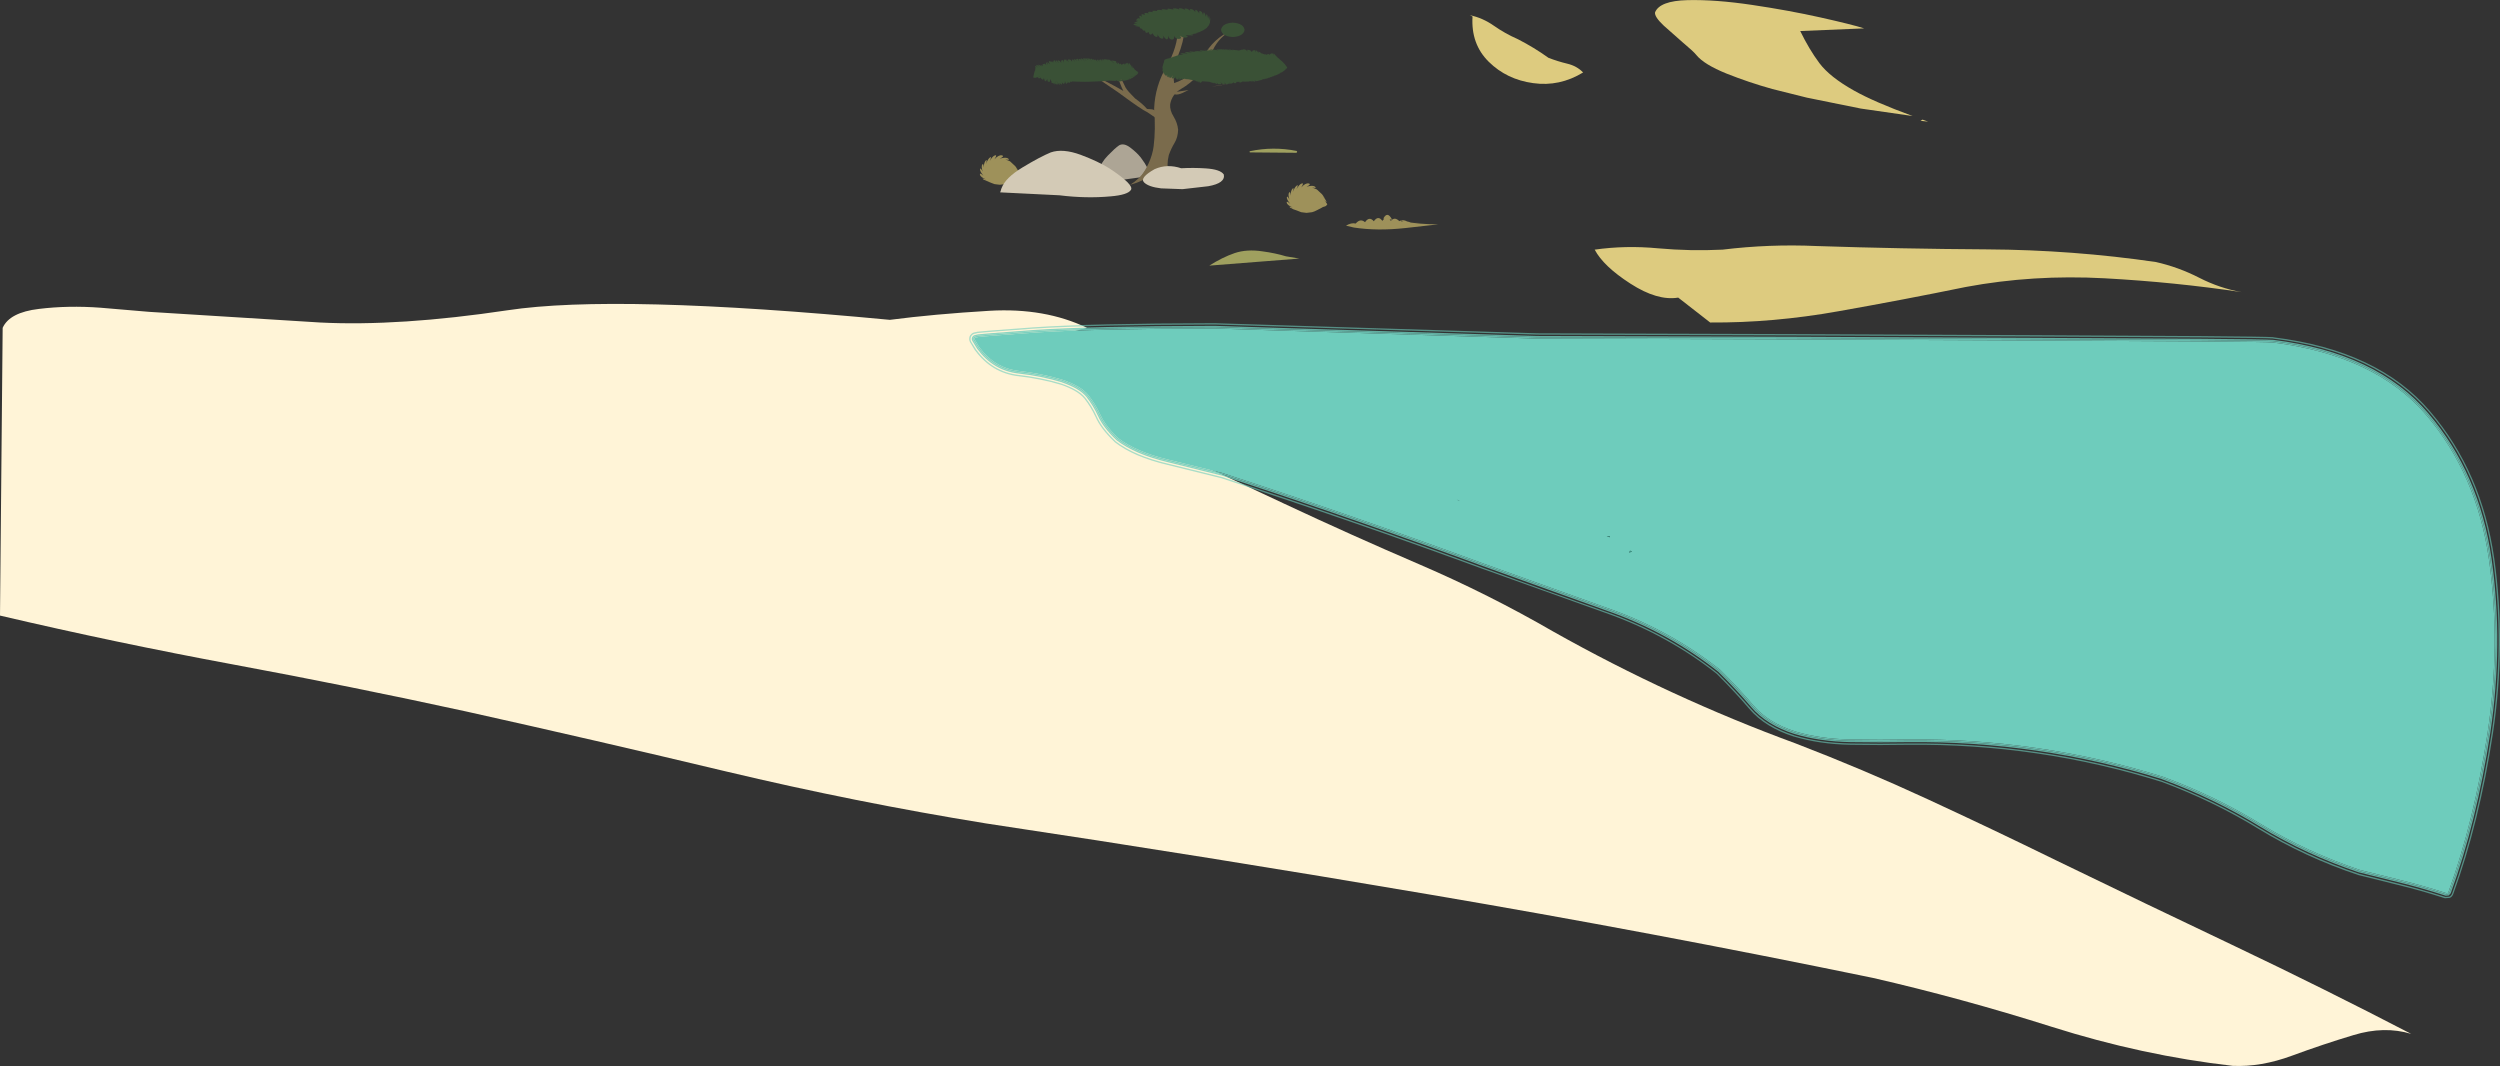
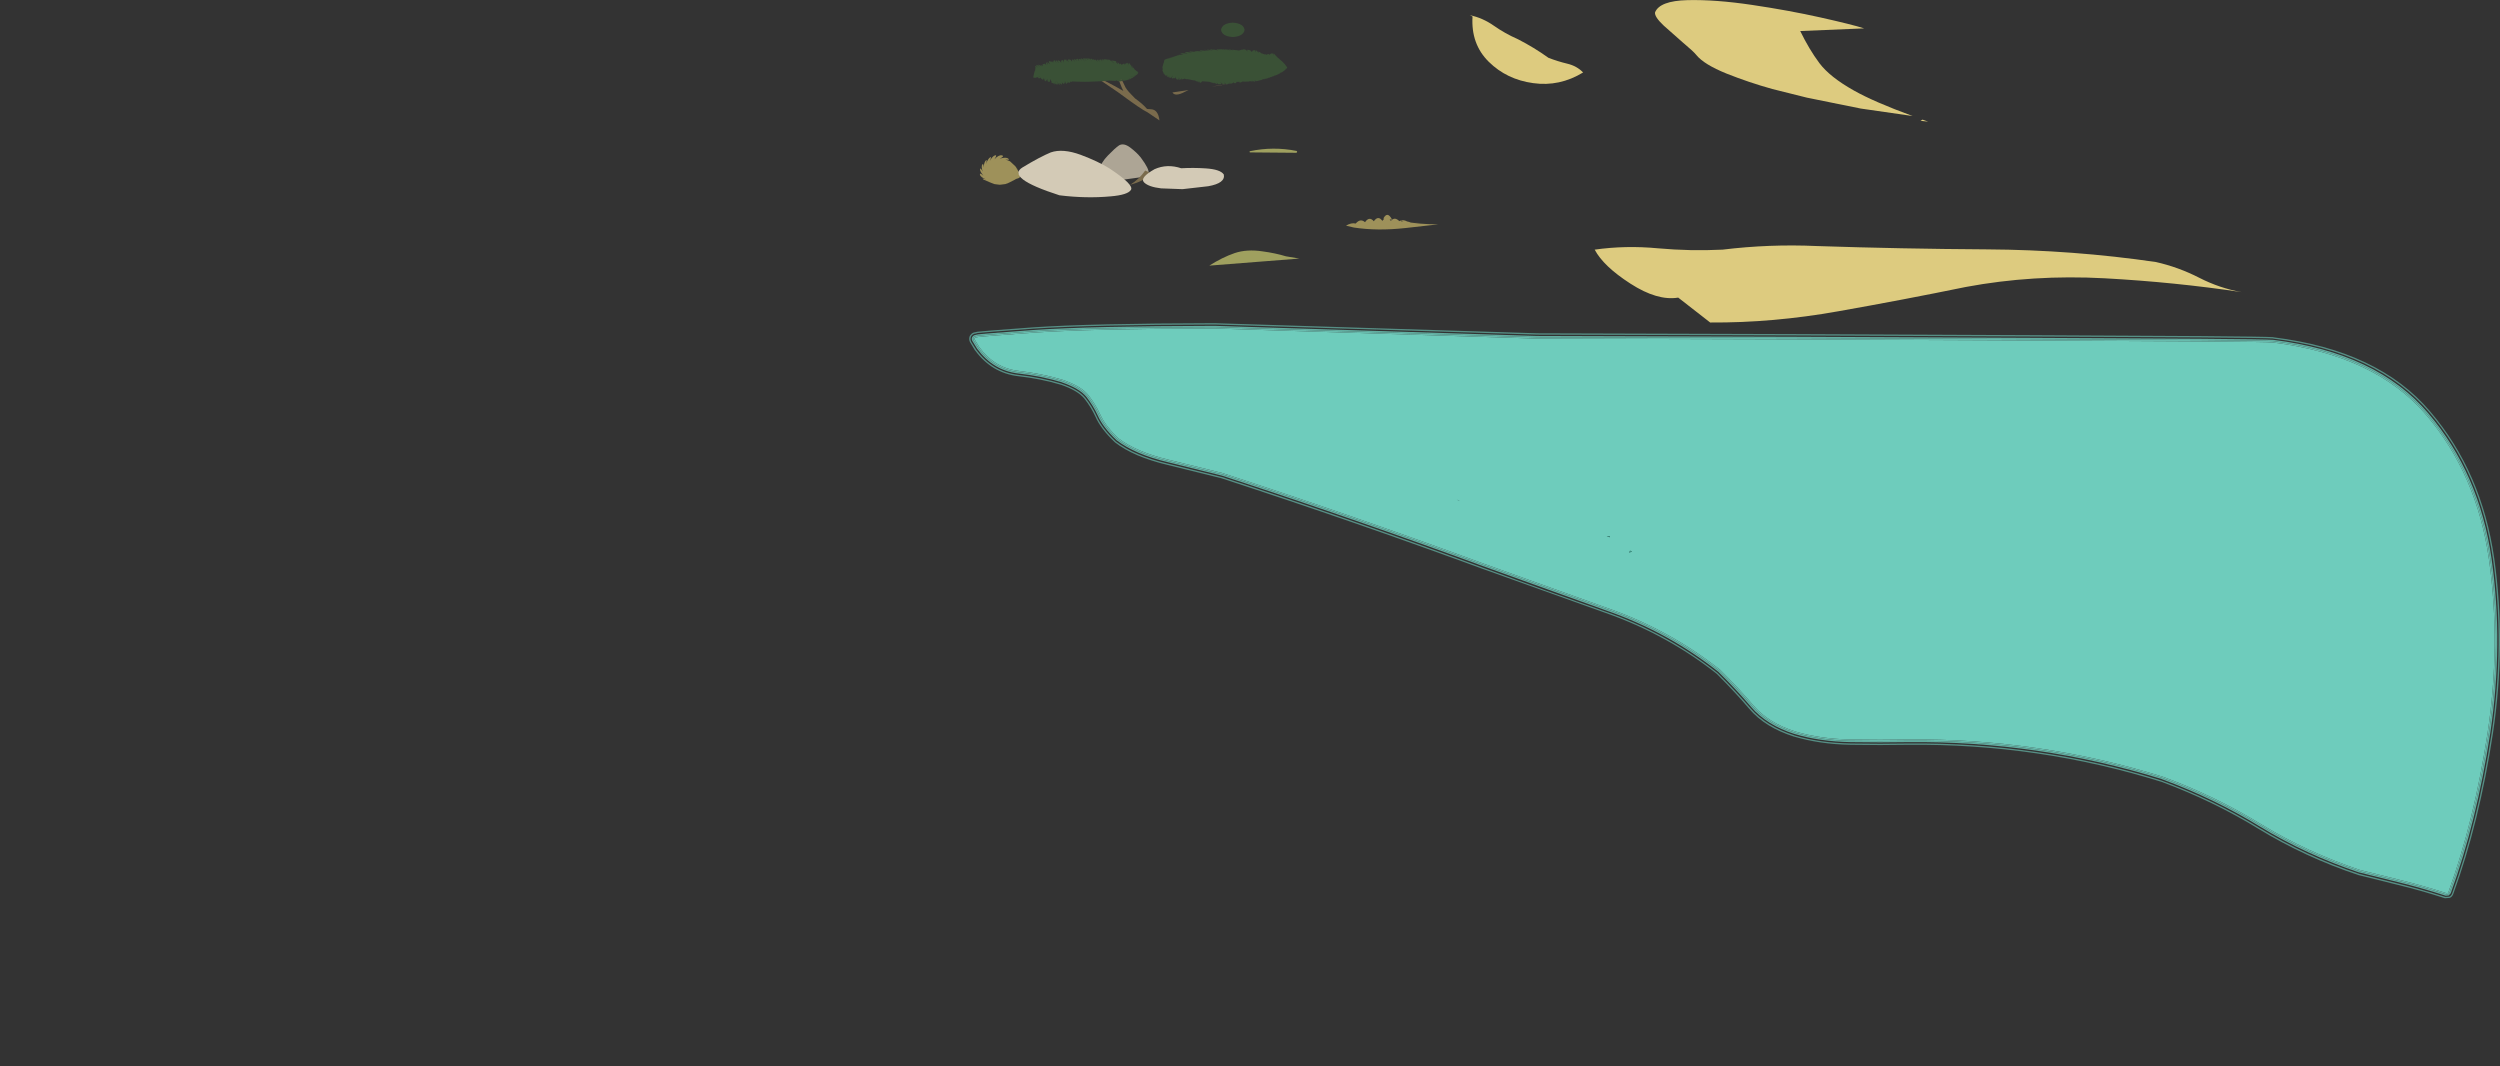
<svg xmlns="http://www.w3.org/2000/svg" height="400.1px" width="938.35px">
  <rect width="100%" height="100%" fill="#333333" stroke="none" />
  <g transform="matrix(1.0, 0.0, 0.0, 1.0, -6.35, -193.3)">
    <path d="M706.05 203.95 L682.05 204.95 Q685.4 211.85 689.25 217.0 693.15 222.2 702.15 227.25 709.75 231.55 724.25 236.85 L704.8 234.05 684.55 229.95 671.55 226.7 Q662.75 224.25 654.35 220.9 645.95 217.5 643.05 213.95 642.0 212.6 638.15 209.4 L630.8 202.9 Q627.3 199.6 627.55 197.95 629.3 193.6 639.75 193.35 650.2 193.1 664.0 195.15 677.8 197.2 689.65 199.85 701.5 202.5 706.05 203.95 M727.95 238.2 L730.05 238.95 727.2 238.65 727.95 238.2" fill="#ddcb7f" fill-rule="evenodd" stroke="none" />
    <path d="M558.05 199.0 Q562.85 200.0 567.05 202.95 571.25 205.9 576.05 208.0 582.2 211.15 587.55 215.0 591.05 216.35 594.6 217.2 598.2 218.05 600.55 220.5 591.7 225.9 581.8 224.5 571.9 223.15 565.15 216.5 558.4 209.85 559.05 199.5 L558.05 199.0" fill="#ddcb7f" fill-rule="evenodd" stroke="none" />
    <path d="M847.75 302.95 Q822.7 299.2 796.25 297.75 769.5 296.3 744.25 301.0 720.6 305.85 696.25 310.15 671.85 314.5 648.25 314.35 L636.25 305.0 Q628.45 306.3 618.3 299.75 608.15 293.2 604.9 287.0 616.45 285.35 628.65 286.5 640.85 287.6 652.9 287.0 670.55 284.85 688.25 285.65 719.9 286.7 752.15 286.9 784.4 287.1 815.55 291.65 824.0 293.55 831.9 297.6 839.55 301.5 847.75 302.95" fill="#ddcb7f" fill-rule="evenodd" stroke="none" />
    <path d="M437.4 258.3 Q436.9 259.6 434.4 259.85 L426.8 260.9 Q422.8 261.15 419.4 259.55 L419.55 256.7 418.95 257.05 Q419.6 254.3 422.2 251.65 424.8 248.95 426.4 247.85 428.15 246.85 430.6 248.7 433.05 250.55 434.55 252.45 437.9 256.95 437.4 258.3" fill="#ada595" fill-rule="evenodd" stroke="none" />
-     <path d="M456.05 221.5 Q453.15 224.65 449.7 226.65 446.2 228.65 445.55 232.5 445.4 234.75 446.85 237.05 448.3 239.4 448.55 242.0 448.45 244.9 447.2 246.95 445.95 249.0 445.05 251.5 444.15 255.3 445.0 257.65 445.85 259.95 450.55 260.0 L433.55 261.0 Q438.55 254.45 439.35 248.25 440.15 242.05 439.55 234.0 439.9 225.5 444.25 218.15 448.3 211.2 448.55 204.0 L451.05 204.0 Q450.65 208.95 448.5 214.25 446.3 219.55 447.05 224.5 454.0 222.2 457.85 214.9 461.7 207.55 469.05 204.5 464.05 207.0 461.6 212.05 459.15 217.1 456.05 221.5" fill="#7a6b4c" fill-rule="evenodd" stroke="none" />
    <path d="M432.4 230.25 Q435.2 232.25 436.7 234.0 L436.9 234.2 438.35 234.3 Q441.05 234.4 441.55 238.5 L437.05 235.45 Q434.95 234.55 425.9 227.85 L416.55 221.5 Q423.35 224.7 428.0 227.45 L427.4 226.2 Q425.65 221.9 425.65 221.45 425.65 219.25 428.45 225.4 428.95 226.7 430.8 228.6 L432.4 230.25" fill="#7a6b4c" fill-rule="evenodd" stroke="none" />
    <path d="M430.7 217.5 L430.95 217.55 Q430.65 217.3 431.05 218.75 431.05 217.65 431.3 217.95 L431.45 218.95 Q431.5 218.3 431.8 218.8 L432.3 219.45 433.05 220.05 433.35 220.2 433.55 220.4 433.6 220.55 433.25 220.4 433.55 220.65 433.55 220.75 433.55 220.8 433.4 221.05 433.25 221.15 433.2 221.2 433.1 221.25 433.05 221.3 433.0 221.35 432.65 221.6 432.6 221.65 432.35 221.85 432.35 221.8 432.3 221.8 432.25 221.85 432.3 221.85 432.3 221.9 432.15 222.0 432.0 222.15 431.7 222.3 431.65 222.35 431.7 222.35 431.55 222.45 430.85 222.85 Q430.7 222.9 430.1 223.25 L430.7 222.9 430.55 222.95 430.15 223.15 430.3 223.1 430.35 223.05 429.5 223.35 429.45 223.4 429.4 223.4 429.0 223.4 427.85 223.55 429.0 223.5 429.15 223.5 428.7 223.7 Q429.2 223.5 428.9 223.55 L428.6 223.6 427.55 223.7 426.75 223.8 Q427.55 223.85 427.1 223.85 L426.2 223.85 424.85 223.25 Q425.8 223.8 424.65 223.65 L422.75 223.55 420.45 223.75 418.25 223.85 415.95 223.95 413.6 224.0 410.8 223.95 409.45 223.9 408.8 223.85 Q408.45 224.25 408.15 223.85 407.9 224.75 407.3 224.15 407.1 225.0 406.9 223.75 407.0 224.9 406.5 224.7 L406.2 223.75 Q406.25 224.85 405.95 224.65 L405.65 223.65 Q405.9 224.7 405.55 224.85 L405.0 224.3 404.95 223.75 404.95 224.25 404.85 224.1 404.95 224.35 404.95 224.85 Q404.95 225.1 404.6 224.95 L404.5 224.75 404.45 224.6 404.25 224.75 403.7 224.65 404.5 225.35 403.45 224.9 403.1 224.65 Q403.35 224.4 402.9 223.35 403.25 224.35 403.05 224.65 403.65 225.3 402.9 225.0 L402.85 224.9 402.65 224.45 402.35 223.6 402.6 224.45 402.7 224.75 402.05 224.2 402.7 224.8 402.55 224.9 402.15 224.7 Q402.55 224.95 402.25 224.55 L402.15 224.4 Q402.35 224.75 402.05 224.65 L402.0 224.6 401.6 224.35 401.7 224.45 402.4 225.0 Q402.65 225.2 402.3 225.0 L401.25 224.35 Q401.2 224.45 400.8 224.15 401.45 224.4 400.45 222.95 400.6 223.85 400.3 224.0 400.15 224.2 399.55 223.8 L399.4 222.75 Q399.25 223.7 398.7 223.7 399.0 224.2 398.5 223.65 L398.65 222.55 398.25 223.6 398.0 222.4 Q398.0 223.95 396.85 222.4 396.55 223.0 395.8 222.4 L396.8 222.0 394.9 222.5 Q394.35 222.65 394.75 222.35 394.1 222.7 394.35 222.25 394.05 222.55 394.2 222.1 L394.6 220.25 394.45 221.1 394.75 219.8 Q394.7 220.0 394.9 219.8 L394.9 219.0 Q394.85 218.55 395.15 219.3 394.45 217.0 395.85 218.9 394.3 216.55 396.25 218.7 394.45 216.6 396.75 218.5 395.0 216.85 397.3 218.2 396.15 217.15 397.8 218.15 397.25 217.3 398.45 217.3 398.3 216.75 399.05 217.8 398.8 216.7 399.05 216.65 L399.75 217.65 Q399.3 216.55 399.55 216.6 L400.5 217.5 Q399.2 215.5 401.45 216.75 400.55 216.0 401.2 216.3 L401.8 216.8 Q401.45 216.05 402.25 216.15 400.8 215.35 402.5 216.05 402.0 216.0 403.0 217.05 402.35 216.1 402.75 216.05 402.35 215.7 403.05 216.1 L403.8 217.05 403.35 216.1 Q403.3 215.85 403.6 215.95 L404.2 216.25 404.7 216.95 Q404.4 215.75 405.35 215.9 L405.65 216.85 Q405.55 216.0 405.85 215.8 405.75 215.45 406.25 215.65 L406.95 216.45 Q406.35 215.5 406.6 215.6 L407.6 216.7 Q406.55 215.2 408.2 215.75 L408.8 216.55 Q408.45 215.45 409.2 215.65 L409.65 216.55 Q409.35 215.6 409.65 215.5 L410.05 215.65 410.5 216.4 410.25 215.75 410.75 216.0 410.25 215.7 Q410.3 215.2 411.25 215.5 L411.75 215.4 412.55 216.15 412.0 215.4 Q412.0 215.25 412.25 215.25 L412.7 215.5 413.6 216.5 412.95 215.6 412.9 215.55 412.9 215.5 Q412.75 215.2 413.05 215.2 L413.35 215.25 413.35 215.2 413.85 215.25 413.9 215.25 414.0 215.25 414.0 215.3 414.25 215.3 414.2 215.25 414.45 215.25 415.3 215.3 415.3 215.35 415.6 215.6 416.35 216.55 415.7 215.6 415.65 215.5 415.6 215.4 415.9 215.35 416.4 215.5 Q416.05 215.4 416.25 215.55 L416.55 215.85 Q416.4 215.55 416.55 215.55 L417.3 215.65 417.45 215.65 417.8 215.9 418.4 216.6 418.1 216.1 418.5 216.35 418.1 216.05 Q418.0 215.75 418.25 215.7 L418.65 215.75 418.6 215.75 419.05 216.65 Q418.8 216.1 418.95 215.85 419.15 215.6 419.75 215.65 419.5 215.75 419.95 216.45 419.75 215.9 419.9 215.7 L420.5 215.55 Q420.4 215.55 420.45 215.65 420.2 215.85 420.3 216.75 420.25 215.95 420.5 215.75 L420.8 216.25 420.55 215.7 420.7 215.6 420.9 215.6 421.0 215.55 421.25 215.55 Q421.05 215.5 421.1 215.6 L421.1 215.65 421.15 215.75 421.15 215.65 421.25 215.55 421.3 215.55 421.55 215.55 422.65 215.75 423.05 215.8 Q420.45 215.2 423.25 215.8 422.2 215.6 423.1 215.8 L424.05 216.05 424.9 216.2 425.45 216.4 Q424.85 216.45 426.0 217.4 425.65 216.45 425.95 216.7 L426.7 217.5 Q426.85 216.8 427.35 217.65 427.7 217.35 428.15 217.2 428.55 216.95 428.3 217.7 429.25 216.4 428.7 217.75 429.4 216.25 429.75 217.3 L429.65 218.25 429.8 217.45 429.85 217.6 429.85 217.35 Q430.05 216.85 430.4 217.15 L430.45 217.3 430.6 217.95 430.7 217.5 M433.3 220.85 L432.6 220.95 433.25 220.9 433.3 220.9 433.4 221.0 433.25 221.15 433.4 221.0 433.4 220.95 433.3 220.85 M433.55 220.75 L433.5 220.7 432.95 220.65 433.5 220.75 Q433.45 220.75 433.35 220.85 L433.5 220.75 433.55 220.75 M427.85 223.55 Q428.0 223.3 426.75 222.95 427.7 223.35 427.55 223.55 L427.6 223.7 Q428.45 223.65 427.8 223.55 L427.85 223.55 M432.65 221.6 L432.65 221.55 432.6 221.55 432.6 221.6 432.55 221.65 432.65 221.6 M432.6 221.45 L432.65 221.45 432.15 221.5 432.6 221.45 M432.3 221.7 Q432.25 221.6 432.05 221.6 432.25 221.6 432.3 221.7 L431.75 221.95 432.3 221.75 432.3 221.7 M432.15 222.0 L432.1 222.05 432.15 222.0 M432.25 221.85 L432.3 221.8 432.25 221.85 M432.0 222.05 L432.05 222.05 431.95 222.05 431.9 222.1 432.0 222.05 431.85 222.15 431.8 222.2 431.55 222.35 431.55 222.4 431.6 222.35 431.65 222.35 431.8 222.2 431.85 222.15 431.95 222.1 432.0 222.05 M431.9 222.1 L431.35 222.15 430.5 222.1 431.35 222.2 431.85 222.1 431.65 222.25 431.85 222.15 431.9 222.1 M431.2 222.55 L431.1 222.6 430.9 222.7 430.85 222.65 430.85 222.75 430.7 222.8 430.45 222.85 429.0 223.35 430.3 222.95 430.6 222.85 430.75 222.8 430.85 222.8 Q430.95 222.7 431.0 222.7 L431.25 222.55 431.3 222.55 431.2 222.55 M430.85 222.8 L430.9 222.8 431.0 222.7 430.95 222.75 431.2 222.6 431.25 222.6 431.15 222.65 431.2 222.6 431.0 222.7 430.85 222.8 M430.2 222.75 L430.35 222.6 430.3 222.6 429.9 222.85 429.65 222.9 430.1 222.8 430.2 222.75 M423.85 216.0 L423.4 215.9 423.55 215.95 422.95 215.85 Q422.65 215.9 423.75 216.35 423.65 216.45 424.7 217.2 L423.9 216.4 423.45 216.0 423.9 216.05 423.85 216.0 M422.5 215.95 L421.85 215.7 421.8 215.7 421.95 215.85 422.05 215.8 422.5 215.95 M422.7 215.8 L422.4 215.7 Q422.1 215.65 422.65 215.8 L422.9 215.85 422.7 215.8 M421.55 215.55 L421.55 215.65 422.4 216.2 421.65 215.65 421.65 215.6 421.55 215.55 M421.2 215.8 L421.35 215.9 421.15 215.75 421.2 215.8 M417.3 215.65 L416.75 215.6 416.9 215.7 417.25 216.0 Q417.05 215.7 417.3 215.65 M414.45 215.25 L414.35 215.25 414.5 215.3 414.45 215.25 M414.4 215.4 L414.25 215.3 414.3 215.4 414.45 215.55 414.7 215.75 414.7 215.65 Q415.1 215.85 415.5 216.2 L414.7 215.6 414.4 215.4 M413.3 215.25 L413.25 215.25 Q413.05 215.25 413.35 215.55 L413.95 216.2 413.4 215.55 Q413.2 215.35 413.3 215.25 M413.75 215.3 L413.7 215.3 Q413.3 215.4 414.25 216.25 413.45 215.45 413.75 215.3 M411.6 216.5 Q411.0 215.75 411.25 215.5 410.45 215.3 411.6 216.5 M403.7 224.65 L403.6 224.5 Q403.7 224.85 403.45 224.9 404.2 225.2 403.8 224.75 L403.7 224.65" fill="#3a5136" fill-rule="evenodd" stroke="none" />
    <path d="M476.3 212.9 L476.4 212.45 Q476.65 212.05 477.55 212.2 L477.65 213.0 Q477.75 212.2 478.0 212.25 L478.9 213.3 Q478.1 211.95 480.15 213.55 479.75 213.1 480.85 213.7 L481.4 213.7 Q481.75 213.7 481.55 213.9 483.25 213.15 482.5 214.05 483.7 213.1 483.75 213.4 L483.5 213.65 483.75 213.45 Q484.15 213.25 484.3 213.6 L484.1 214.6 484.35 213.7 484.4 214.0 484.4 213.6 484.4 213.5 Q484.45 213.2 484.55 213.5 L485.0 213.95 485.45 214.5 Q485.15 213.9 485.7 214.8 485.4 214.3 485.75 214.75 L486.65 215.55 487.35 216.15 487.7 216.45 488.3 217.1 Q488.65 217.5 488.3 217.0 L489.15 218.15 Q489.7 218.75 489.4 218.6 489.6 218.85 489.3 219.0 L489.1 219.1 488.85 219.15 Q489.1 219.25 488.55 219.7 L488.35 219.75 488.35 219.85 488.25 219.9 487.25 220.6 Q487.5 220.4 486.95 220.5 487.45 220.65 486.65 220.7 487.05 220.7 486.85 220.8 L486.75 220.9 486.5 220.9 486.25 221.1 486.05 221.2 484.95 221.7 Q485.5 221.35 484.35 221.8 485.2 221.5 484.15 222.0 L484.15 221.95 483.25 222.1 483.8 222.05 483.8 222.1 483.75 222.1 483.4 222.3 483.4 222.2 483.3 222.2 482.35 222.35 483.1 222.3 483.25 222.35 483.2 222.35 483.2 222.4 483.15 222.4 482.65 222.55 482.65 222.5 481.4 222.6 Q482.6 222.45 482.35 222.6 L482.25 222.65 481.5 222.85 480.35 222.95 Q481.5 222.85 480.95 223.0 L480.85 223.05 480.65 223.0 479.95 223.0 480.4 223.1 479.65 223.2 480.4 223.15 479.9 223.3 478.2 223.65 Q479.6 223.45 478.95 223.6 L477.55 223.8 Q478.0 223.7 477.15 223.4 477.7 223.9 477.25 223.95 L476.1 223.55 476.65 223.95 475.0 223.65 Q475.9 223.9 475.0 223.9 L473.55 223.95 472.75 223.9 Q471.45 224.65 471.55 224.0 L470.35 224.05 Q470.65 224.7 469.45 224.45 L469.25 224.1 Q469.2 224.7 468.0 224.7 L467.6 224.75 468.1 224.15 467.2 224.95 467.0 224.8 466.7 225.0 465.75 224.2 466.2 224.85 464.8 224.95 Q465.95 225.1 464.3 224.15 465.0 224.75 464.7 224.9 L463.65 224.9 462.9 224.15 463.3 224.8 462.9 224.75 461.7 224.2 Q462.65 224.75 461.85 224.5 L460.2 224.0 459.55 223.95 458.9 223.9 457.6 223.8 Q456.7 224.95 456.35 223.65 456.2 224.8 455.65 223.6 455.55 224.15 454.95 223.5 L454.25 223.45 453.6 223.3 452.35 223.05 451.6 223.0 Q451.25 223.05 451.1 222.8 L450.05 223.1 Q449.55 223.25 449.95 222.55 448.6 224.15 449.2 222.4 448.4 224.25 448.75 222.25 448.4 223.95 447.65 222.6 L447.65 221.9 447.55 222.4 447.5 222.35 447.5 222.45 Q447.25 222.95 446.55 222.45 447.0 223.35 446.25 222.55 L445.95 222.6 Q446.1 222.7 446.65 221.55 L445.9 222.45 445.6 222.55 445.75 222.15 445.65 222.35 445.55 222.5 445.5 222.5 445.3 222.45 445.25 222.35 444.8 221.8 445.1 222.3 445.2 222.35 445.15 222.35 445.0 222.3 444.55 221.9 Q445.3 222.9 444.35 221.95 L444.25 221.8 444.1 221.65 444.3 221.8 444.4 221.75 444.5 221.6 444.35 221.65 444.1 221.55 443.85 221.4 443.95 221.5 444.1 221.7 444.15 221.8 444.25 221.9 443.85 221.7 443.85 221.65 443.55 221.4 443.35 221.35 443.5 221.35 443.5 221.3 443.2 221.05 443.0 220.7 Q443.15 220.9 443.15 220.7 L443.15 220.6 443.35 221.1 443.5 221.25 443.15 220.55 442.95 220.55 442.55 219.85 442.8 220.25 442.85 220.1 442.85 219.8 Q442.75 220.2 442.5 219.65 442.85 220.35 442.7 218.3 L442.95 217.45 443.0 217.2 443.15 216.9 443.25 216.5 Q443.35 215.7 443.5 215.8 443.5 215.55 443.8 215.65 443.65 215.45 444.3 215.45 443.95 215.35 446.45 214.95 443.45 215.3 447.65 214.5 444.65 214.8 449.05 214.1 446.0 214.05 450.55 213.75 447.65 213.05 452.15 213.4 449.4 212.4 453.9 213.1 452.2 212.65 453.05 212.6 L455.75 212.85 Q454.15 212.55 455.0 212.45 L457.7 212.6 Q456.1 212.3 457.0 212.2 L459.75 212.45 Q456.7 211.55 460.7 212.4 457.7 211.4 461.7 212.35 459.0 211.45 462.15 212.05 460.95 211.8 462.35 211.9 461.45 211.85 463.7 212.25 L462.8 211.9 463.1 211.85 465.05 211.8 465.75 212.25 Q465.0 211.8 465.5 211.8 L466.4 212.15 465.85 211.8 466.15 211.8 467.55 212.25 Q464.9 211.2 468.4 212.3 465.7 211.2 468.4 212.1 466.4 211.35 469.5 212.3 468.15 211.85 469.2 212.0 L471.0 212.2 Q471.8 212.05 471.0 212.4 473.0 211.65 472.75 212.05 473.3 211.6 473.5 211.9 L473.85 211.95 474.9 212.75 Q473.7 211.6 475.65 212.2 L476.3 212.9 M442.7 218.45 L442.55 219.05 442.65 218.5 442.7 218.45 M443.8 220.3 L443.8 220.5 443.85 220.65 443.8 220.3 M445.4 222.15 L445.25 222.35 445.4 222.25 445.45 222.2 445.5 221.55 445.4 222.15 M444.6 221.35 L444.6 221.7 444.65 221.8 444.6 220.95 444.6 221.35 M444.55 220.8 L444.5 220.7 444.55 220.85 444.55 220.8 M443.55 221.1 L443.6 221.1 443.55 221.05 443.5 221.05 443.6 221.3 443.6 221.15 443.55 221.1 M444.05 221.75 L443.95 221.7 444.05 221.75 M444.5 221.9 L444.55 221.9 444.5 221.85 444.5 221.9" fill="#3a5136" fill-rule="evenodd" stroke="none" />
-     <path d="M460.5 201.8 L460.1 202.75 459.25 203.8 Q458.85 204.05 458.1 204.6 L456.55 205.3 Q458.9 204.65 455.0 205.8 457.4 205.6 453.2 206.2 454.8 206.25 453.95 206.6 L451.3 206.5 Q452.75 207.1 451.7 207.35 450.65 207.65 449.2 206.7 450.2 207.75 448.95 207.9 447.7 208.05 447.0 206.75 447.3 208.1 446.25 208.15 445.2 208.15 444.85 206.7 444.8 209.55 442.75 206.5 443.4 207.95 442.45 207.8 441.5 207.65 440.8 206.2 441.0 207.45 440.15 207.1 439.3 206.7 439.05 205.8 437.8 206.95 437.5 205.3 436.25 206.15 436.15 204.75 435.25 205.05 435.05 204.1 433.75 203.95 434.25 203.4 L432.55 203.1 Q431.95 202.9 433.7 202.65 429.9 203.0 433.55 201.85 430.45 202.5 433.7 201.05 432.5 201.3 433.0 200.55 433.55 199.85 434.25 200.3 433.45 198.55 435.05 199.6 434.15 198.1 436.15 198.95 435.3 197.75 437.5 198.35 436.7 197.4 439.05 197.85 438.35 197.05 440.8 197.45 440.0 196.75 442.75 197.15 441.95 196.85 442.85 196.75 L444.85 197.0 Q444.05 196.6 444.95 196.55 L447.0 196.9 Q446.15 196.45 447.1 196.45 448.1 196.4 449.2 197.0 448.35 196.4 449.3 196.4 450.25 196.45 451.3 197.15 450.55 196.4 451.45 196.5 452.35 196.6 453.2 197.45 452.65 196.6 453.45 196.7 454.3 196.8 455.0 197.85 454.75 195.9 456.55 198.35 456.25 197.2 456.9 197.45 457.6 197.65 457.9 198.95 458.15 196.75 459.0 199.6 459.3 197.35 459.8 200.3 460.3 198.0 460.35 201.05 460.85 198.75 460.5 201.8" fill="#3a5136" fill-rule="evenodd" stroke="none" />
    <path d="M473.5 204.5 Q473.1 206.95 469.05 207.2 465.05 206.95 464.65 204.5 465.05 202.05 469.05 201.8 473.1 202.05 473.5 204.5" fill="#3a5136" fill-rule="evenodd" stroke="none" />
    <path d="M387.7 256.2 Q390.2 259.85 388.2 257.9 390.0 259.75 389.0 259.7 389.5 260.0 387.75 260.45 L387.25 260.75 Q386.05 261.35 385.4 261.7 384.6 262.15 383.65 262.4 L381.6 262.65 379.6 262.4 377.8 261.7 375.5 260.7 Q374.55 260.05 376.4 260.65 374.35 259.75 374.15 258.85 374.0 257.9 375.5 259.3 374.1 257.6 374.2 256.8 374.35 256.0 375.2 257.75 374.55 255.75 375.05 255.05 375.5 254.3 375.5 256.2 375.75 254.1 376.4 253.5 377.0 252.95 376.4 254.85 377.25 252.8 378.0 252.35 378.7 251.9 377.8 253.8 378.95 251.8 379.85 251.6 380.75 251.35 379.6 253.1 381.15 251.4 382.35 251.6 383.6 251.85 381.6 252.85 383.95 252.15 384.8 252.85 385.65 253.55 383.65 253.1 384.75 253.5 385.45 253.85 L387.4 255.65 Q389.55 258.5 387.7 256.2" fill="#9e915a" fill-rule="evenodd" stroke="none" />
-     <path d="M502.85 266.75 Q505.35 270.4 503.35 268.45 505.15 270.3 504.15 270.25 504.65 270.55 502.9 271.0 L502.4 271.3 500.55 272.25 Q499.75 272.7 498.8 272.95 L496.75 273.2 494.75 272.95 492.95 272.25 Q491.65 271.9 490.65 271.25 489.7 270.6 491.55 271.2 489.5 270.3 489.3 269.4 489.15 268.45 490.65 269.85 489.25 268.15 489.35 267.35 489.5 266.55 490.35 268.3 489.7 266.3 490.2 265.6 490.65 264.85 490.65 266.75 490.9 264.65 491.55 264.05 492.15 263.5 491.55 265.4 492.4 263.35 493.15 262.9 493.85 262.45 492.95 264.35 494.1 262.35 495.0 262.15 495.9 261.9 494.75 263.65 496.3 261.95 497.5 262.15 498.75 262.4 496.75 263.4 499.1 262.7 499.95 263.4 500.8 264.1 498.8 263.65 L500.6 264.4 502.55 266.2 Q504.7 269.05 502.85 266.75" fill="#9e915a" fill-rule="evenodd" stroke="none" />
-     <path d="M423.25 267.0 Q414.0 267.85 404.0 266.6 L381.75 265.5 382.1 264.5 382.1 264.3 382.25 264.0 Q383.65 260.05 390.2 256.1 396.75 252.15 400.75 250.5 405.25 248.95 411.95 251.4 418.6 253.9 422.75 256.5 432.05 262.65 430.85 264.55 429.7 266.45 423.25 267.0" fill="#d3cab6" fill-rule="evenodd" stroke="none" />
+     <path d="M423.25 267.0 Q414.0 267.85 404.0 266.6 Q383.65 260.05 390.2 256.1 396.75 252.15 400.75 250.5 405.25 248.95 411.95 251.4 418.6 253.9 422.75 256.5 432.05 262.65 430.85 264.55 429.7 266.45 423.25 267.0" fill="#d3cab6" fill-rule="evenodd" stroke="none" />
    <path d="M436.2 257.3 L438.9 258.65 Q435.1 261.5 430.55 262.65 433.9 260.6 436.2 257.3" fill="#7a6b4c" fill-rule="evenodd" stroke="none" />
    <path d="M451.1 227.75 Q447.45 229.7 446.4 228.0 L452.45 227.1 451.1 227.75 M463.5 225.5 L461.05 225.8 467.8 224.75 463.5 225.5" fill="#7a6b4c" fill-rule="evenodd" stroke="none" />
    <path d="M460.25 293.0 Q465.1 289.9 469.75 288.3 474.35 286.75 480.25 287.65 485.05 288.3 489.0 289.5 L494.05 290.35 460.25 293.0" fill="#9fa05f" fill-rule="evenodd" stroke="none" />
    <path d="M493.0 249.95 Q493.5 250.35 492.9 250.65 L475.55 250.5 Q475.15 250.35 475.5 250.05 484.25 248.2 493.0 249.95" fill="#9fa05f" fill-rule="evenodd" stroke="none" />
    <path d="M546.25 277.5 L533.8 278.9 Q523.3 280.05 514.5 278.7 L511.55 278.0 Q513.55 276.8 515.2 277.2 516.95 275.15 518.7 276.7 520.3 274.35 522.0 276.35 523.65 274.0 525.2 276.2 L525.9 275.4 525.55 275.35 Q527.15 272.35 528.85 275.75 529.05 275.55 529.3 275.5 530.2 275.1 531.3 276.05 L531.55 276.3 531.9 276.15 532.05 276.1 Q533.15 275.7 534.45 276.4 L535.1 276.55 538.1 276.9 541.55 277.35 535.1 276.55 535.9 276.85 539.45 277.25 543.0 277.45 546.25 277.5 M535.1 276.55 L534.65 276.5 534.75 276.55 535.1 276.55 M532.15 276.15 L532.35 276.4 533.15 276.3 532.15 276.15 M528.85 275.75 L527.95 275.65 528.4 276.2 528.85 275.75 528.9 275.85 529.0 275.8 528.85 275.75" fill="#9e915a" fill-rule="evenodd" stroke="none" />
    <path d="M465.7 258.8 Q466.35 262.05 459.85 263.2 L450.2 264.3 442.15 264.0 Q437.45 263.45 435.75 261.75 434.05 260.0 439.7 256.8 444.4 254.7 449.7 256.45 454.35 256.2 458.85 256.5 464.4 256.85 465.7 258.8" fill="#d3cab6" fill-rule="evenodd" stroke="none" />
-     <path d="M729.7 493.2 Q753.75 504.3 778.35 516.35 812.05 532.7 845.2 548.45 878.4 564.25 911.35 581.35 901.25 578.3 889.75 581.8 878.25 585.25 866.6 589.55 854.95 593.85 844.35 593.35 810.5 589.5 776.45 578.7 742.45 567.95 709.35 560.35 626.2 543.2 543.25 529.1 460.25 514.95 376.35 502.35 327.6 494.45 278.85 482.85 230.1 471.2 181.35 460.35 137.8 450.85 93.85 442.7 49.9 434.55 6.35 424.35 L7.35 316.35 Q9.95 310.55 20.95 309.25 31.95 307.9 44.1 308.8 L62.35 310.35 126.5 314.35 Q156.15 315.85 196.9 309.75 237.6 303.6 340.35 313.35 356.9 311.2 377.75 309.95 398.55 308.75 414.35 316.35 L399.35 320.35 Q406.8 335.75 422.2 347.1 437.6 358.4 455.5 366.95 L488.35 382.35 Q513.3 394.05 539.25 405.2 565.15 416.35 589.35 430.35 633.35 455.1 680.35 472.35 705.7 482.1 729.7 493.2" fill="#fff4d7" fill-rule="evenodd" stroke="none" />
    <path d="M859.4 321.85 Q897.9 326.65 917.0 349.05 936.0 371.35 940.55 403.25 945.05 435.0 940.05 468.3 935.0 501.55 925.3 528.25 L925.05 528.5 924.65 528.55 Q915.25 525.55 906.7 523.45 L892.25 519.85 892.2 519.85 Q872.35 513.2 855.1 502.7 837.95 492.15 818.2 484.85 771.75 470.35 722.35 470.85 712.35 471.05 701.0 470.85 689.55 470.65 680.2 467.85 670.05 464.6 664.5 458.1 659.0 451.65 652.05 444.75 632.95 429.65 609.6 421.5 L563.2 404.85 Q514.95 387.1 465.2 370.85 L465.25 370.85 445.0 365.85 Q432.85 362.95 426.05 357.75 L426.0 357.7 Q421.2 353.1 419.35 348.95 417.5 344.95 414.85 341.6 412.2 338.25 405.2 335.85 397.4 333.5 388.7 332.5 379.7 331.45 373.95 323.65 L372.2 320.75 372.1 320.45 372.25 320.15 372.5 320.0 373.15 319.9 373.3 319.85 373.55 319.8 374.55 319.7 378.45 319.35 394.45 318.15 Q415.85 316.7 462.25 316.6 L583.35 320.4 680.3 320.7 768.0 321.1 832.35 321.45 Q857.0 321.65 859.4 321.85 M553.95 381.3 L554.25 381.4 553.1 380.75 553.95 381.3 M610.5 394.95 L610.65 394.6 609.4 394.5 610.5 394.95 M618.15 400.0 L617.9 400.75 618.9 400.25 618.15 400.0" fill="#6eccbc" fill-rule="evenodd" stroke="none" />
    <path d="M859.65 319.9 Q899.05 324.75 918.5 347.75 937.9 370.45 942.55 402.95 947.1 435.0 942.05 468.6 936.95 502.05 927.15 528.9 926.8 529.85 925.9 530.3 L924.05 530.45 Q914.75 527.45 906.2 525.4 L891.75 521.8 891.55 521.75 Q871.5 515.05 854.05 504.4 837.05 493.95 817.5 486.7 L817.6 486.75 Q771.5 472.35 722.4 472.85 712.35 473.05 700.95 472.85 689.25 472.65 679.65 469.75 L679.6 469.75 Q668.85 466.3 662.95 459.4 657.55 453.05 650.7 446.2 631.9 431.4 608.95 423.35 L562.5 406.7 Q514.35 389.0 464.75 372.8 L444.55 367.8 Q431.9 364.8 424.85 359.35 L424.65 359.15 Q419.5 354.25 417.55 349.8 415.8 346.0 413.3 342.85 410.85 339.9 404.55 337.7 L404.65 337.75 Q397.0 335.45 388.5 334.5 L388.45 334.5 Q378.6 333.3 372.35 324.85 L372.25 324.75 370.45 321.75 Q370.05 321.0 370.15 320.2 370.2 319.4 370.8 318.8 371.3 318.2 372.1 318.05 L372.6 317.95 372.8 317.9 373.25 317.8 374.35 317.7 378.3 317.35 394.3 316.15 Q415.75 314.7 462.25 314.6 L583.5 318.4 680.3 318.7 768.0 319.1 768.05 319.1 832.4 319.45 Q857.15 319.65 859.55 319.85 L859.65 319.9 M859.6 320.4 L859.55 320.35 Q857.1 320.15 832.4 319.95 L768.0 319.6 680.3 319.2 583.35 318.9 462.25 315.1 Q415.75 315.2 394.35 316.65 L394.3 316.65 378.35 317.85 374.4 318.2 373.35 318.3 372.9 318.4 372.65 318.5 372.2 318.55 Q371.55 318.7 371.15 319.15 370.7 319.65 370.65 320.3 370.55 320.9 370.85 321.5 L372.7 324.45 372.75 324.55 Q378.9 332.85 388.55 334.0 397.05 334.95 404.7 337.25 L404.8 337.3 Q411.2 339.5 413.7 342.55 416.25 345.75 418.0 349.6 419.95 354.0 425.0 358.8 L425.15 358.95 Q432.15 364.35 444.65 367.3 L464.85 372.3 464.75 372.25 Q514.45 388.5 562.65 406.25 585.55 414.65 609.1 422.9 632.2 431.0 651.1 445.95 657.95 452.75 663.35 459.05 669.15 465.85 679.75 469.25 L679.8 469.3 Q689.3 472.15 701.0 472.35 712.35 472.55 722.4 472.35 771.5 471.85 817.65 486.25 837.25 493.5 854.3 503.95 871.7 514.55 891.75 521.25 L891.85 521.3 906.35 524.9 Q914.85 527.0 924.2 529.95 L925.7 529.85 Q926.4 529.5 926.7 528.75 936.45 501.9 941.55 468.5 946.55 435.0 942.05 403.05 937.45 370.65 918.15 348.05 898.8 325.25 859.6 320.4" fill="#6eccbc" fill-opacity="0.596" fill-rule="evenodd" stroke="none" />
    <path d="M859.5 321.35 L859.45 321.35 Q857.0 321.15 832.35 320.95 L768.0 320.6 680.3 320.2 583.4 319.9 583.35 319.9 462.25 316.1 Q415.8 316.2 394.4 317.65 L378.45 318.85 374.5 319.2 373.5 319.3 373.15 319.35 373.0 319.4 372.4 319.55 Q372.1 319.6 371.9 319.85 L371.6 320.4 371.75 321.0 373.55 323.9 373.55 323.95 Q379.4 331.9 388.65 333.0 397.3 334.0 405.1 336.3 L405.05 336.3 Q411.9 338.7 414.5 341.95 417.1 345.25 418.9 349.2 L418.9 349.15 Q420.8 353.4 425.65 358.1 L425.75 358.15 Q432.65 363.4 444.9 366.35 L465.1 371.35 465.05 371.3 Q514.8 387.55 563.0 405.3 L609.45 421.95 Q632.7 430.1 651.75 445.15 658.65 452.0 664.1 458.4 669.75 465.0 680.05 468.3 689.45 471.15 701.0 471.35 712.35 471.55 722.4 471.35 771.7 470.85 818.05 485.3 L818.0 485.3 Q837.7 492.6 854.85 503.1 872.1 513.65 892.05 520.3 L892.1 520.35 906.6 523.95 Q915.15 526.0 924.5 529.0 L925.25 528.95 925.75 528.4 Q935.5 501.65 940.55 468.35 945.55 435.0 941.05 403.15 936.5 371.1 917.35 348.7 898.2 326.15 859.5 321.35 M859.55 320.85 Q898.5 325.7 917.75 348.4 936.95 370.9 941.55 403.1 946.05 435.0 941.05 468.45 935.95 501.8 926.2 528.6 L925.45 529.4 924.35 529.5 Q915.0 526.5 906.45 524.4 L892.0 520.8 891.9 520.8 Q871.9 514.1 854.6 503.55 837.5 493.05 817.9 485.8 L817.85 485.75 Q771.6 471.35 722.4 471.85 712.35 472.05 701.0 471.85 689.4 471.65 679.95 468.8 L679.9 468.8 Q669.45 465.45 663.7 458.75 658.25 452.3 651.3 445.45 632.4 430.5 609.25 422.45 L562.85 405.75 Q514.6 388.0 464.9 371.8 L444.75 366.8 Q432.4 363.85 425.45 358.55 L425.35 358.45 Q420.35 353.7 418.45 349.4 416.65 345.5 414.1 342.25 411.55 339.1 404.85 336.8 L404.95 336.8 Q397.2 334.45 388.6 333.5 379.15 332.4 373.15 324.25 L373.1 324.2 371.3 321.25 Q371.05 320.8 371.1 320.35 371.15 319.85 371.5 319.5 371.85 319.1 372.3 319.05 L372.95 318.9 373.05 318.9 373.4 318.8 374.45 318.7 378.4 318.35 394.35 317.15 Q415.8 315.7 462.25 315.6 L583.35 319.4 680.3 319.7 768.0 320.1 832.35 320.45 Q857.05 320.65 859.5 320.85 L859.55 320.85" fill="#6eccbc" fill-opacity="0.796" fill-rule="evenodd" stroke="none" />
    <path d="M859.5 321.35 Q898.2 326.15 917.35 348.7 936.5 371.1 941.05 403.15 945.55 435.0 940.55 468.35 935.5 501.65 925.75 528.4 L925.25 528.95 924.5 529.0 Q915.15 526.0 906.6 523.95 L892.1 520.35 892.05 520.3 Q872.1 513.65 854.85 503.1 837.7 492.6 818.0 485.3 L818.05 485.3 Q771.7 470.85 722.4 471.35 712.35 471.55 701.0 471.35 689.45 471.15 680.05 468.3 669.75 465.0 664.1 458.4 658.65 452.0 651.75 445.15 632.7 430.1 609.45 421.95 L563.0 405.3 Q514.8 387.55 465.05 371.3 L465.1 371.35 444.9 366.35 Q432.65 363.4 425.75 358.15 L425.65 358.1 Q420.8 353.4 418.9 349.15 L418.9 349.2 Q417.1 345.25 414.5 341.95 411.9 338.7 405.05 336.3 L405.1 336.3 Q397.3 334.0 388.65 333.0 379.4 331.9 373.55 323.95 L373.55 323.9 371.75 321.0 371.6 320.4 371.9 319.85 Q372.1 319.6 372.4 319.55 L373.0 319.4 373.15 319.35 373.5 319.3 374.5 319.2 378.45 318.85 394.4 317.65 Q415.8 316.2 462.25 316.1 L583.35 319.9 583.4 319.9 680.3 320.2 768.0 320.6 832.35 320.95 Q857.0 321.15 859.45 321.35 L859.5 321.35 M859.4 321.85 Q857.0 321.65 832.35 321.45 L768.0 321.1 680.3 320.7 583.35 320.4 462.25 316.6 Q415.85 316.7 394.45 318.15 L378.45 319.35 374.55 319.7 373.55 319.8 373.3 319.85 373.15 319.9 372.5 320.0 372.25 320.15 372.1 320.45 372.2 320.75 373.95 323.65 Q379.7 331.45 388.7 332.5 397.4 333.5 405.2 335.85 412.2 338.25 414.85 341.6 417.5 344.95 419.35 348.95 421.2 353.1 426.0 357.7 L426.05 357.75 Q432.85 362.95 445.0 365.85 L465.25 370.85 465.2 370.85 Q514.95 387.1 563.2 404.85 L609.6 421.5 Q632.95 429.65 652.05 444.75 659.0 451.65 664.5 458.1 670.05 464.6 680.2 467.85 689.55 470.65 701.0 470.85 712.35 471.05 722.35 470.85 771.75 470.35 818.2 484.85 837.95 492.15 855.1 502.7 872.35 513.2 892.2 519.85 L892.25 519.85 906.7 523.45 Q915.25 525.55 924.65 528.55 L925.05 528.5 925.3 528.25 Q935.0 501.55 940.05 468.3 945.05 435.0 940.55 403.25 936.0 371.35 917.0 349.05 897.9 326.65 859.4 321.85" fill="#6eccbc" fill-opacity="0.898" fill-rule="evenodd" stroke="none" />
    <path d="M610.5 394.95 L609.4 394.5 610.65 394.6 610.5 394.95 M553.95 381.3 L553.1 380.75 554.25 381.4 553.95 381.3 M618.15 400.0 L618.9 400.25 617.9 400.75 618.15 400.0" fill="#369887" fill-rule="evenodd" stroke="none" />
  </g>
</svg>